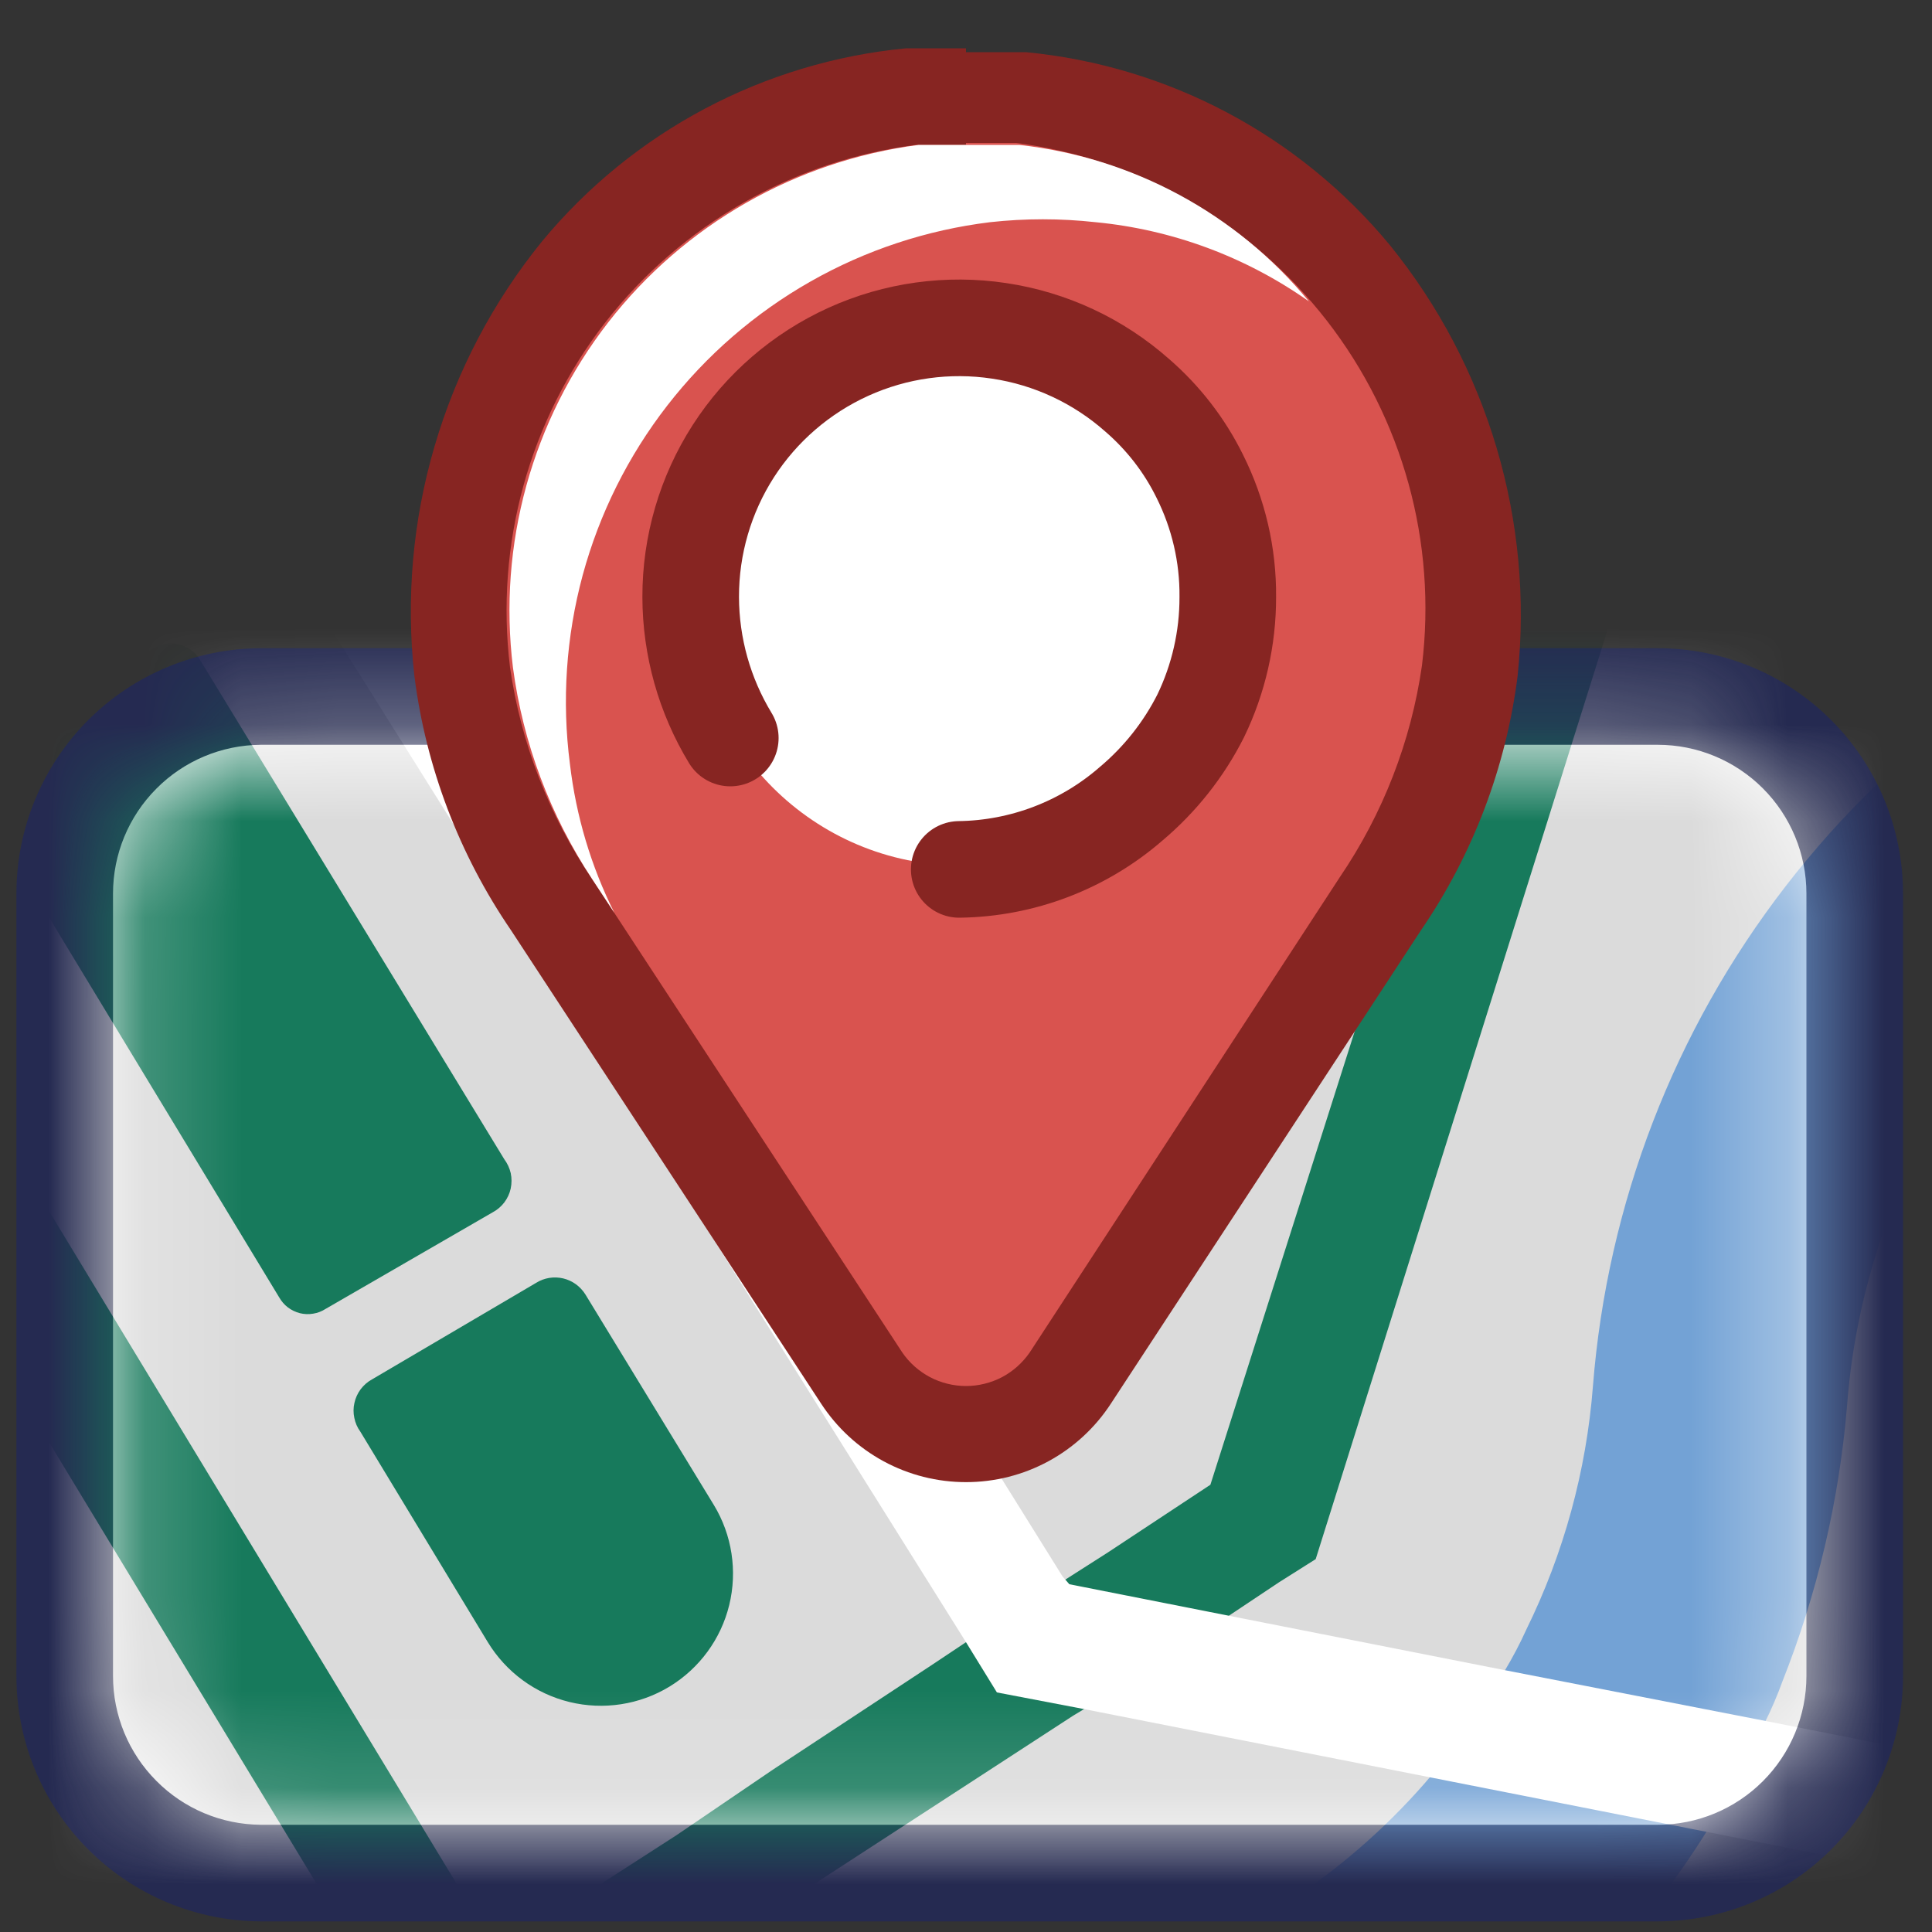
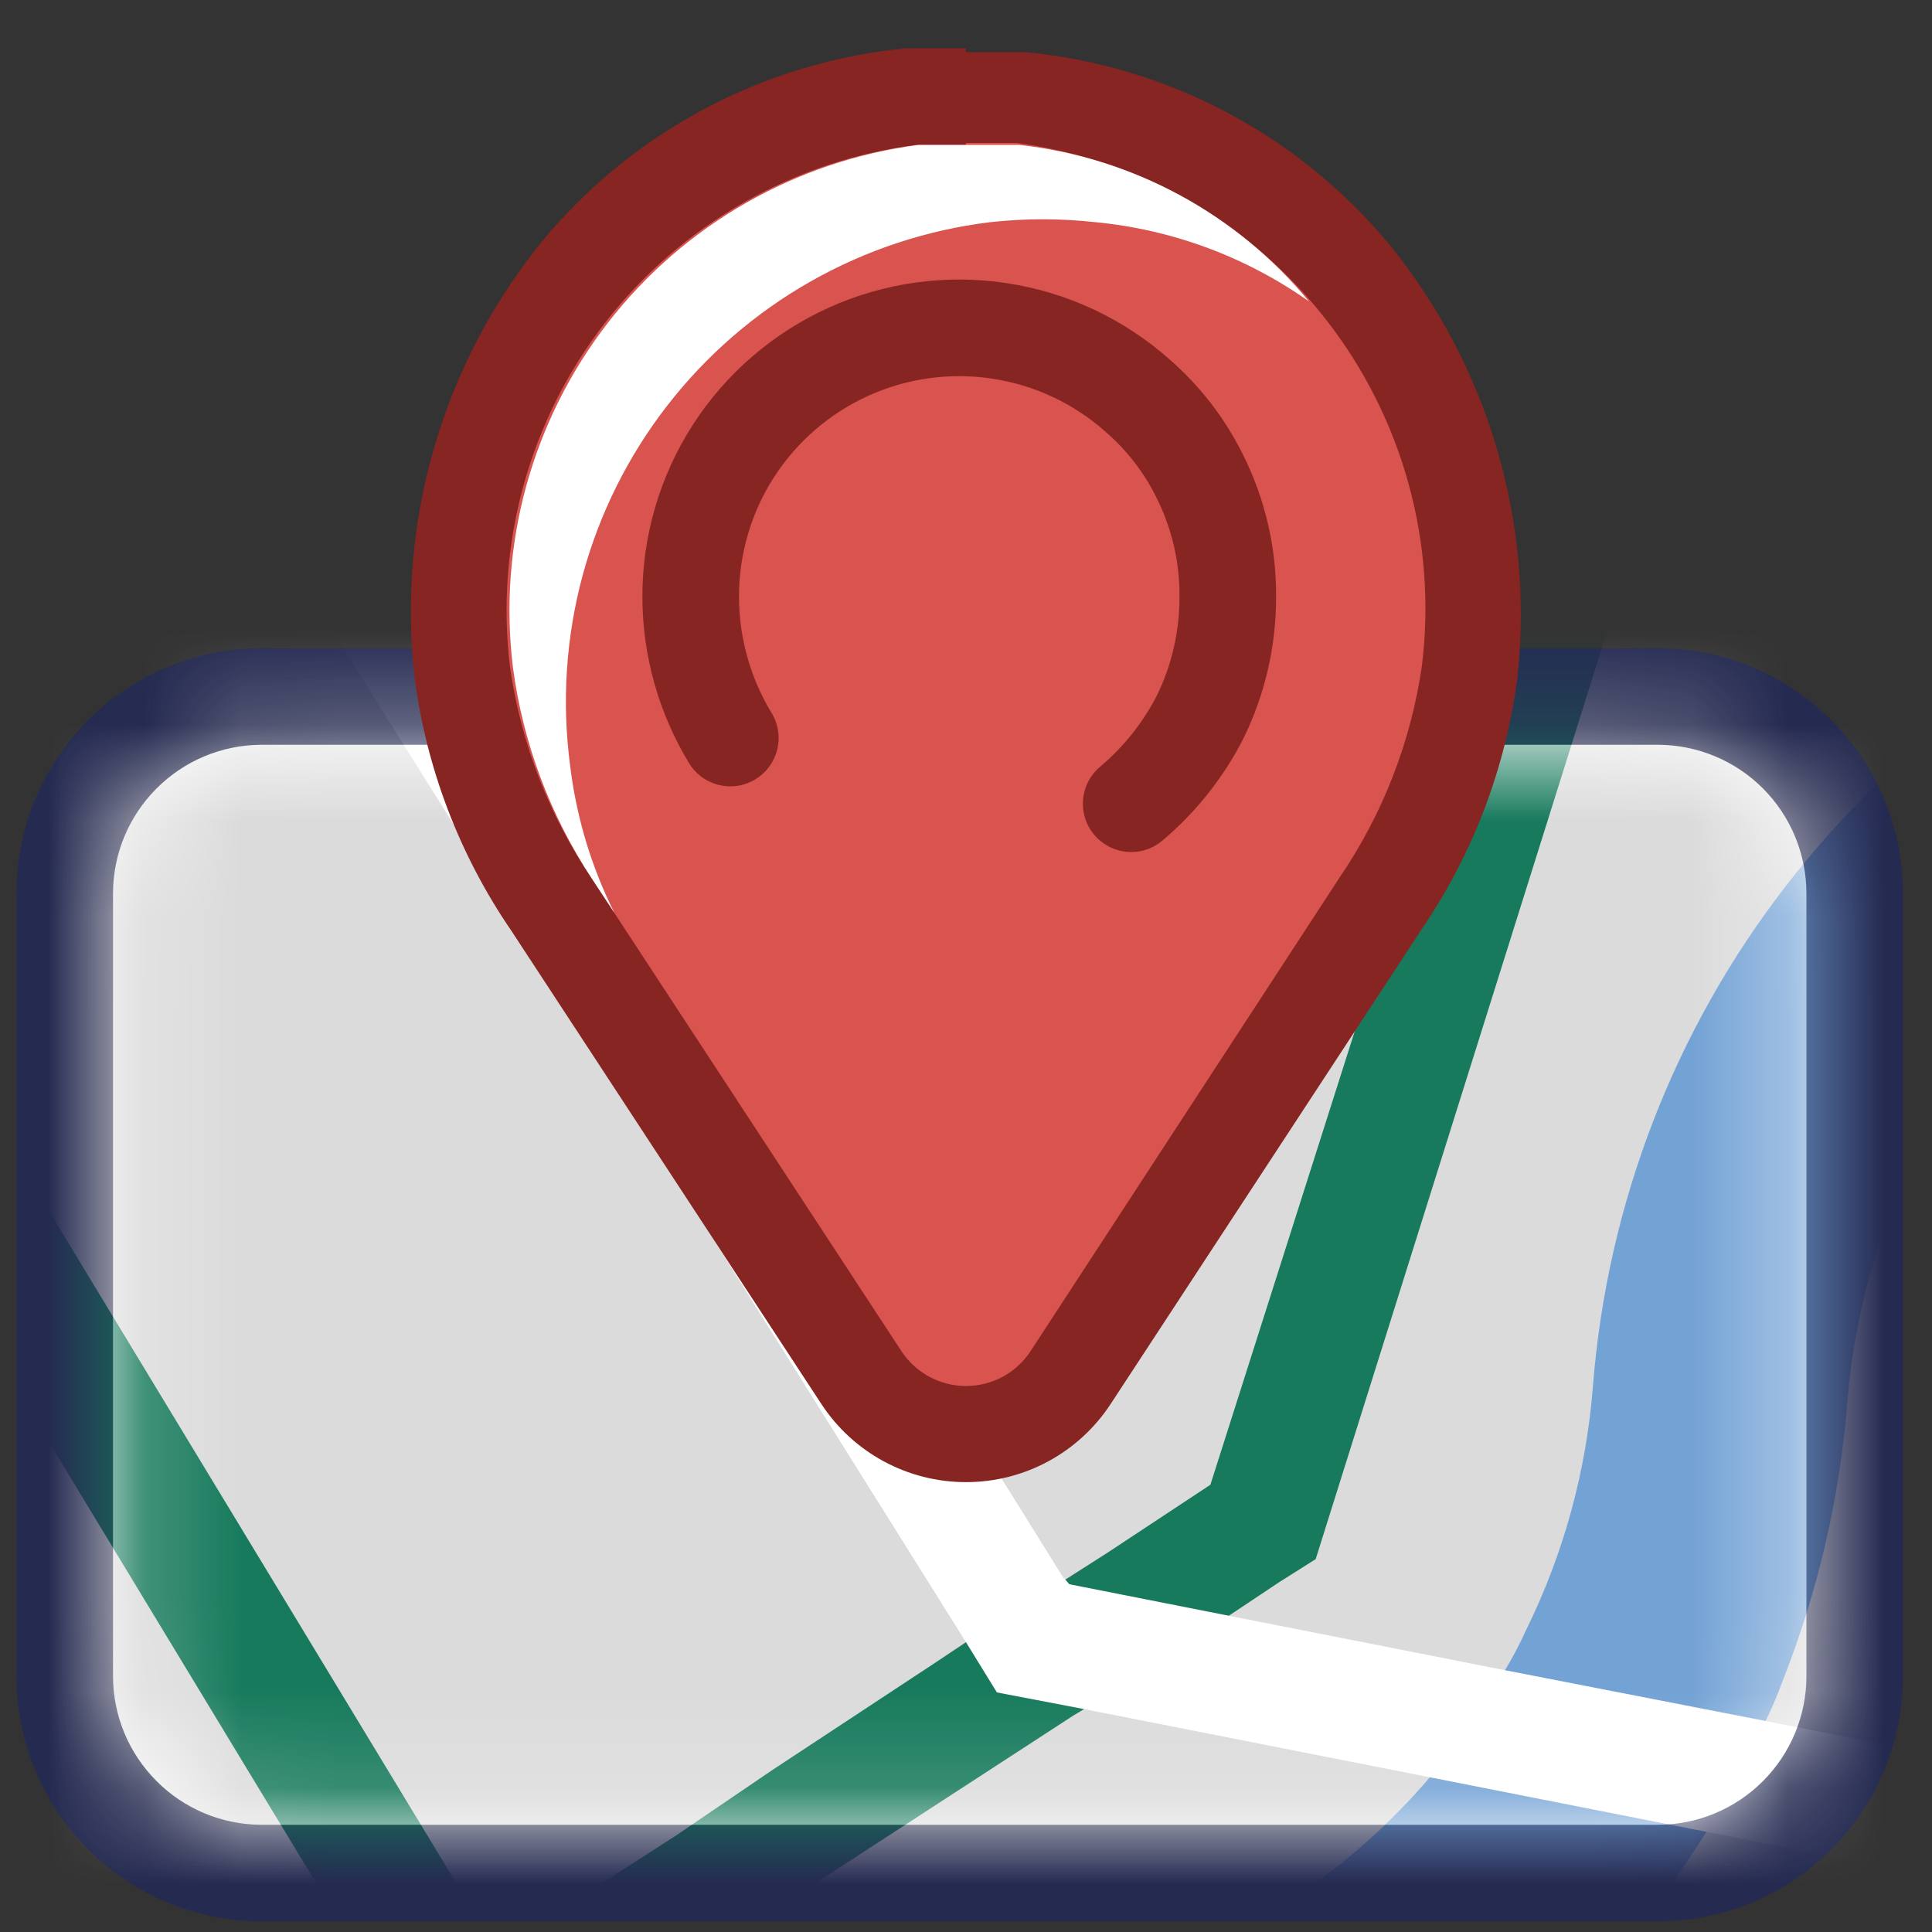
<svg xmlns="http://www.w3.org/2000/svg" width="20" height="20" viewBox="0 0 20 20" fill="none">
  <rect x="0" y="0" width="20" height="20" fill="#333333" stroke="none" />
  <g clip-path="url(#clip0_766_426)">
    <path d="M17.16 7.21H2.71C1.583 7.21 0.67 8.123 0.67 9.25V17.35C0.67 18.477 1.583 19.39 2.71 19.39H17.16C18.287 19.39 19.2 18.477 19.2 17.35V9.25C19.2 8.123 18.287 7.21 17.16 7.21Z" fill="white" />
    <path d="M17.16 7.71C17.569 7.71 17.96 7.872 18.249 8.161C18.538 8.45 18.7 8.842 18.7 9.25V17.35C18.7 17.759 18.538 18.15 18.249 18.439C17.96 18.728 17.569 18.89 17.16 18.89H2.7C2.293 18.887 1.904 18.724 1.618 18.435C1.331 18.147 1.17 17.757 1.17 17.35V9.25C1.17 8.843 1.331 8.453 1.618 8.165C1.904 7.876 2.293 7.713 2.7 7.71H17.16ZM17.16 6.71H2.7C2.028 6.713 1.385 6.981 0.91 7.457C0.436 7.934 0.17 8.578 0.17 9.25V17.35C0.17 18.022 0.436 18.666 0.91 19.142C1.385 19.619 2.028 19.887 2.7 19.89H17.16C17.834 19.89 18.48 19.622 18.956 19.146C19.432 18.67 19.7 18.024 19.7 17.35V9.25C19.7 8.576 19.432 7.93 18.956 7.454C18.48 6.978 17.834 6.71 17.16 6.71Z" fill="#252A51" />
    <mask id="mask0_766_426" style="mask-type:luminance" maskUnits="userSpaceOnUse" x="1" y="7" width="18" height="12">
      <path d="M17.16 7.71H2.71C1.86 7.71 1.17 8.399 1.17 9.25V17.35C1.17 18.201 1.86 18.89 2.71 18.89H17.16C18.011 18.89 18.7 18.201 18.7 17.35V9.25C18.7 8.399 18.011 7.71 17.16 7.71Z" fill="white" />
    </mask>
    <g mask="url(#mask0_766_426)">
-       <path d="M32.13 -16.52H-13.45V29.04H32.13V-16.52Z" fill="white" />
      <path d="M30.49 -14.89H-11.82V27.41H30.49V-14.89Z" fill="#B3CBEA" />
      <path d="M30.49 -14.89H-11.82V27.41H30.49V-14.89Z" fill="white" />
      <path d="M30.49 -14.89H-11.82V27.41H30.49V-14.89Z" fill="#DBDBDB" />
      <path d="M1.51 27.41H6.37L14.75 21.92C15.896 21.176 16.87 20.198 17.61 19.05L17.66 18.97L17.79 18.75L18 18.39C18.09 18.2 18.19 18.02 18.27 17.83C18.338 17.694 18.398 17.553 18.45 17.41C18.812 16.498 19.038 15.538 19.12 14.56C19.221 13.191 19.722 11.882 20.561 10.795C21.401 9.709 22.541 8.893 23.84 8.45L30.49 6.16V3.34L23 5.93C21.213 6.547 19.645 7.673 18.489 9.169C17.332 10.664 16.638 12.465 16.49 14.35C16.422 15.226 16.188 16.081 15.8 16.87C15.735 17.014 15.661 17.154 15.58 17.29C15.476 17.481 15.36 17.665 15.23 17.84C15.099 18.036 14.955 18.223 14.8 18.4L14.74 18.47C14.325 18.942 13.847 19.356 13.32 19.7L1.51 27.41Z" fill="#73A2D5" />
      <path d="M-6 27.41H-3.73L11.11 17.76L11.21 17.7L11.96 17.22L12.7 16.74L13.24 16.38L13.62 16.14L16.83 5.92L30.49 0.82V-0.5L16.54 4.7L15.83 5L15.63 5.63L12.53 15.37L11.47 16.07L11 16.37L10.48 16.71L10 17L9.67 17.22L8 18.32L7 19L5.2 20.16L4.2 20.84L-6 27.41Z" fill="#177A5C" />
      <path d="M-4.15 4.85L-5.21 5.493L4.143 20.93L5.204 20.288L-4.15 4.85Z" fill="#177A5C" />
      <path d="M-11.82 8.49V9.94L-5 5.76L-4 5.11L-2.16 4L-1.1 3.35L0.58 2.35L0.72 2.2L1.26 1.87L1.77 1.55L2.09 1.35L10.09 -3.58L11.15 -4.23L15 -6.59L15.31 -6.77L14.65 -7.83L14 -7.48L1.27 0.4L0.84 0.66L0.45 0.91L-0.37 1.41L-0.5 1.49L-11.82 8.49Z" fill="white" />
      <path d="M13.42 7L12 11.53C11.95 11.681 11.858 11.815 11.734 11.916C11.61 12.017 11.461 12.081 11.302 12.1C11.144 12.118 10.983 12.092 10.839 12.023C10.696 11.954 10.575 11.845 10.49 11.71L5.16 2.92C4.984 2.626 4.929 2.274 5.007 1.94C5.086 1.606 5.291 1.315 5.58 1.13L8.19 -0.52C8.336 -0.612 8.498 -0.675 8.668 -0.704C8.838 -0.733 9.012 -0.729 9.18 -0.691C9.348 -0.653 9.507 -0.582 9.648 -0.482C9.789 -0.382 9.908 -0.256 10 -0.11L13.2 5.2C13.364 5.466 13.469 5.765 13.507 6.076C13.545 6.387 13.515 6.702 13.42 7Z" fill="#91B19C" />
      <path d="M-11.82 -6.33V-4.92L-8.44 -3L-7.19 -2.31L-0.35 1.42L0.55 1.92L0.74 2.22L10 17L10.32 17.52L11.21 17.69L14.81 18.4L17.7 18.97L30.52 21.5V20.24L18.3 17.82L15.58 17.29L12.69 16.72L11.07 16.4L11 16.32L1.8 1.56L1.44 1L0.87 0.67L-6 -3.11L-7.22 -3.8L-11.82 -6.33Z" fill="white" />
-       <path d="M-0.26 8.23L2.89 13.43C2.913 13.47 2.943 13.506 2.98 13.534C3.017 13.562 3.059 13.582 3.104 13.594C3.149 13.605 3.196 13.607 3.242 13.599C3.287 13.592 3.331 13.575 3.37 13.55L5.1 12.55C5.147 12.525 5.188 12.49 5.221 12.447C5.253 12.404 5.276 12.355 5.287 12.303C5.298 12.25 5.298 12.196 5.287 12.144C5.275 12.092 5.252 12.043 5.22 12L2.07 6.83C2.022 6.75 1.945 6.693 1.855 6.671C1.765 6.648 1.67 6.662 1.59 6.71L-0.14 7.71C-0.185 7.733 -0.225 7.766 -0.256 7.806C-0.287 7.846 -0.309 7.893 -0.32 7.942C-0.332 7.992 -0.332 8.043 -0.322 8.093C-0.311 8.142 -0.29 8.189 -0.26 8.23Z" fill="#177A5C" />
-       <path d="M3.73 14.82L5.05 17C5.239 17.31 5.542 17.533 5.895 17.619C6.247 17.705 6.62 17.648 6.93 17.46C7.24 17.271 7.463 16.968 7.549 16.615C7.635 16.263 7.578 15.89 7.39 15.58L6.06 13.4C6.034 13.359 6.001 13.323 5.961 13.294C5.922 13.266 5.877 13.245 5.83 13.234C5.783 13.223 5.733 13.221 5.685 13.229C5.637 13.237 5.591 13.254 5.55 13.28L3.85 14.28C3.804 14.305 3.765 14.34 3.733 14.382C3.702 14.424 3.68 14.472 3.669 14.523C3.657 14.574 3.657 14.627 3.668 14.678C3.678 14.729 3.699 14.778 3.73 14.82Z" fill="#177A5C" />
    </g>
    <path d="M10 14.85C9.786 14.852 9.574 14.8 9.385 14.699C9.197 14.598 9.036 14.45 8.92 14.27L5.71 9.37C5.22 8.664 4.905 7.852 4.79 7C4.708 6.266 4.772 5.522 4.98 4.813C5.188 4.104 5.535 3.444 6 2.87C6.417 2.344 6.936 1.907 7.525 1.586C8.114 1.265 8.762 1.065 9.43 1C9.809 0.96 10.191 0.96 10.57 1C11.238 1.065 11.886 1.265 12.475 1.586C13.065 1.907 13.583 2.344 14 2.87C14.466 3.444 14.812 4.104 15.02 4.813C15.228 5.522 15.292 6.266 15.21 7C15.101 7.866 14.786 8.692 14.29 9.41L11.08 14.31C10.959 14.482 10.797 14.622 10.608 14.716C10.42 14.811 10.211 14.857 10 14.85Z" fill="#D9534F" />
    <path d="M10 1.48H10.52C11.792 1.645 12.948 2.306 13.735 3.319C14.522 4.333 14.876 5.616 14.72 6.89C14.607 7.675 14.316 8.424 13.87 9.08L10.66 14C10.586 14.107 10.488 14.195 10.373 14.256C10.258 14.316 10.13 14.348 10 14.348C9.87 14.348 9.742 14.316 9.627 14.256C9.512 14.195 9.413 14.107 9.34 14L6.13 9.1C5.684 8.444 5.393 7.695 5.28 6.91C5.124 5.636 5.478 4.353 6.265 3.339C7.052 2.326 8.208 1.665 9.48 1.5H10M10 0.5C9.79 0.5 9.58 0.5 9.38 0.5C7.908 0.641 6.552 1.36 5.61 2.5C5.103 3.125 4.725 3.845 4.499 4.618C4.272 5.39 4.201 6.2 4.29 7C4.41 7.944 4.753 8.845 5.29 9.63L8.5 14.53C8.663 14.78 8.885 14.985 9.147 15.127C9.409 15.269 9.702 15.343 10 15.343C10.298 15.343 10.591 15.269 10.853 15.127C11.115 14.985 11.337 14.78 11.5 14.53L14.71 9.63C15.247 8.845 15.59 7.944 15.71 7C15.879 5.397 15.404 3.793 14.39 2.54C13.448 1.4 12.092 0.681 10.62 0.54C10.42 0.54 10.21 0.54 10 0.54V0.5Z" fill="#872522" />
    <path d="M10.25 2.3C10.612 2.26 10.978 2.26 11.34 2.3C12.136 2.376 12.897 2.659 13.55 3.12C12.799 2.21 11.723 1.629 10.55 1.5H10.03H9.51C8.238 1.665 7.082 2.326 6.295 3.339C5.508 4.353 5.154 5.636 5.31 6.91C5.414 7.693 5.695 8.441 6.13 9.1L6.36 9.45C6.118 8.967 5.963 8.446 5.9 7.91C5.815 7.256 5.86 6.591 6.032 5.954C6.205 5.317 6.502 4.721 6.907 4.199C7.311 3.678 7.815 3.241 8.389 2.915C8.962 2.589 9.595 2.38 10.25 2.3Z" fill="white" />
-     <path d="M9.95 8.96C11.474 8.96 12.71 7.724 12.71 6.2C12.71 4.676 11.474 3.44 9.95 3.44C8.426 3.44 7.19 4.676 7.19 6.2C7.19 7.724 8.426 8.96 9.95 8.96Z" fill="white" />
-     <path d="M7.56 7.64C7.293 7.2 7.151 6.695 7.15 6.18C7.149 5.644 7.302 5.12 7.592 4.669C7.882 4.219 8.296 3.862 8.784 3.641C9.272 3.42 9.814 3.345 10.343 3.425C10.873 3.504 11.368 3.735 11.77 4.09C12.041 4.324 12.262 4.609 12.42 4.93C12.614 5.318 12.714 5.746 12.71 6.18C12.711 6.606 12.615 7.027 12.43 7.41C12.254 7.759 12.009 8.068 11.71 8.32C11.216 8.75 10.585 8.991 9.93 9" stroke="#872522" stroke-miterlimit="10" stroke-linecap="round" />
+     <path d="M7.56 7.64C7.293 7.2 7.151 6.695 7.15 6.18C7.149 5.644 7.302 5.12 7.592 4.669C7.882 4.219 8.296 3.862 8.784 3.641C9.272 3.42 9.814 3.345 10.343 3.425C10.873 3.504 11.368 3.735 11.77 4.09C12.041 4.324 12.262 4.609 12.42 4.93C12.614 5.318 12.714 5.746 12.71 6.18C12.711 6.606 12.615 7.027 12.43 7.41C12.254 7.759 12.009 8.068 11.71 8.32" stroke="#872522" stroke-miterlimit="10" stroke-linecap="round" />
  </g>
  <defs>
    <clipPath id="clip0_766_426">
      <rect width="20" height="20" fill="white" />
    </clipPath>
  </defs>
</svg>